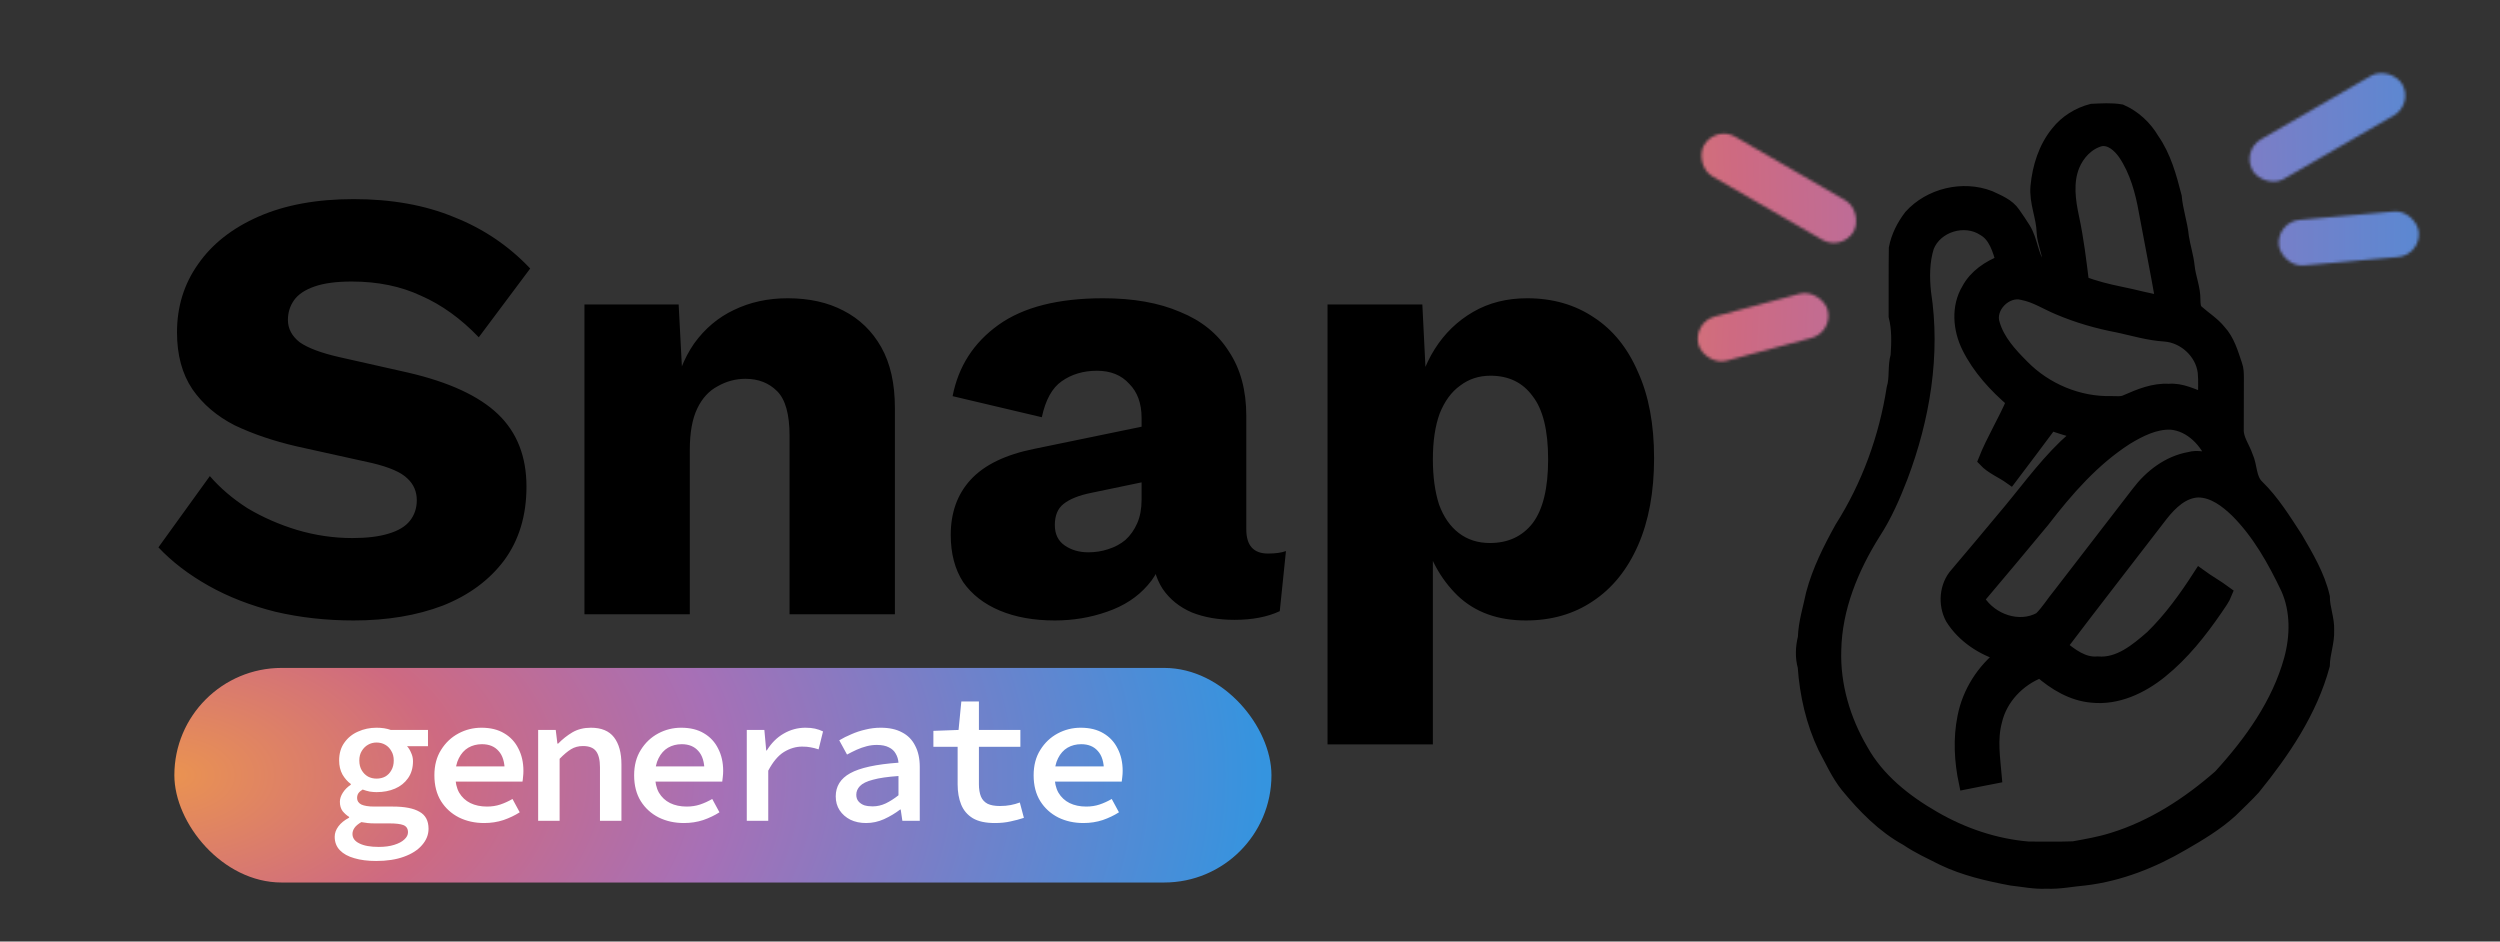
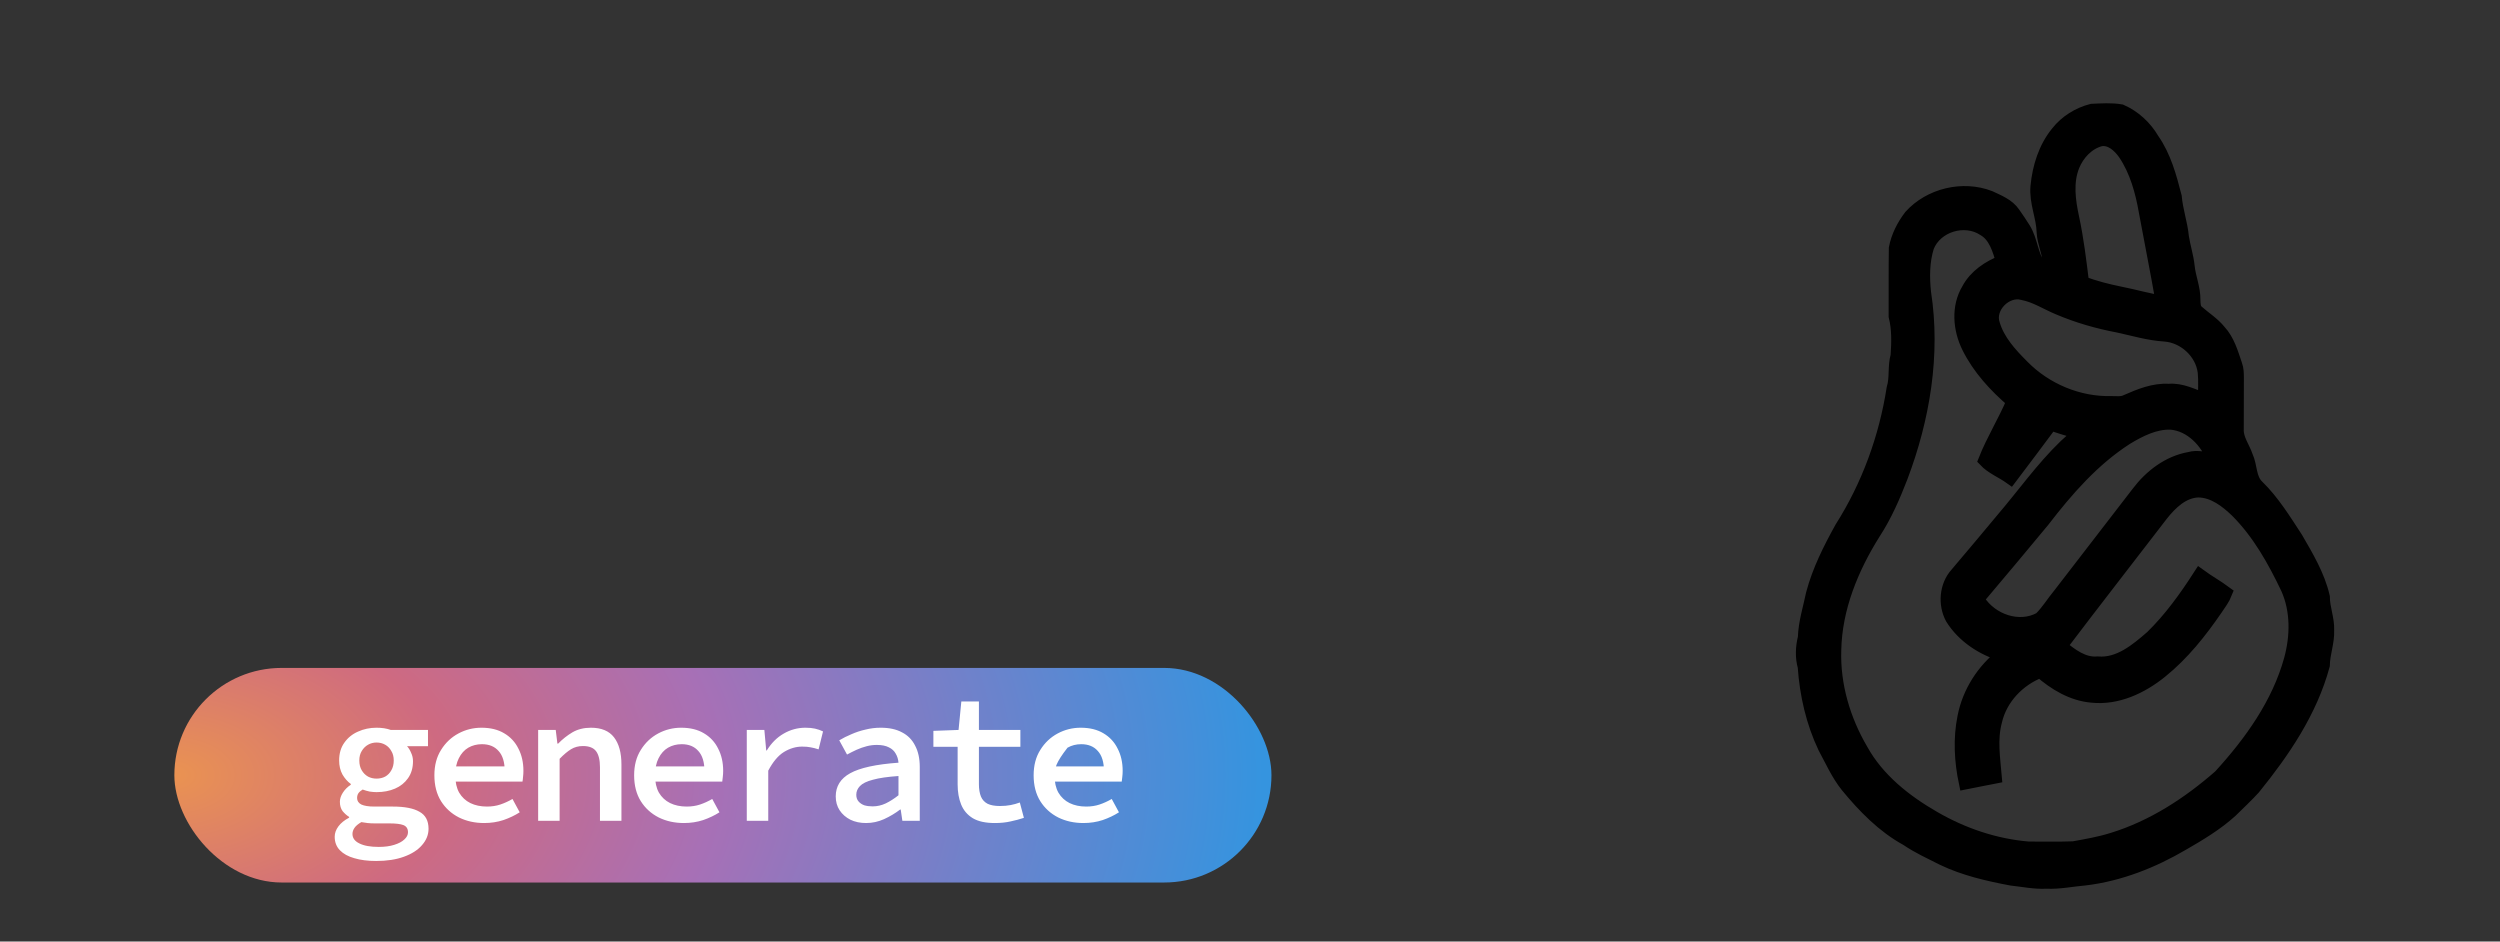
<svg xmlns="http://www.w3.org/2000/svg" width="932" height="351" viewBox="0 0 932 351" fill="none">
  <rect x="0" y="0" width="932" height="351" fill="#333333" stroke="none" />
-   <path d="M131.82 74.23C145.988 74.23 158.462 76.463 169.242 80.929C180.176 85.241 189.647 91.632 197.655 100.102L178.482 125.743C171.86 118.813 164.699 113.654 156.999 110.266C149.453 106.724 140.829 104.953 131.127 104.953C125.429 104.953 120.809 105.569 117.267 106.801C113.725 108.033 111.184 109.727 109.644 111.883C108.104 114.039 107.334 116.503 107.334 119.275C107.334 122.509 108.797 125.281 111.723 127.591C114.803 129.747 119.731 131.595 126.507 133.135L152.148 138.91C167.394 142.452 178.559 147.611 185.643 154.387C192.727 161.163 196.269 170.172 196.269 181.414C196.269 192.194 193.497 201.357 187.953 208.903C182.409 216.295 174.786 221.916 165.084 225.766C155.382 229.462 144.294 231.31 131.82 231.31C121.656 231.31 111.954 230.232 102.714 228.076C93.474 225.766 85.158 222.532 77.766 218.374C70.374 214.216 64.137 209.442 59.055 204.052L78.228 177.487C82.078 181.953 86.775 185.957 92.319 189.499C98.017 192.887 104.177 195.582 110.799 197.584C117.575 199.586 124.428 200.587 131.358 200.587C136.748 200.587 141.214 200.048 144.756 198.97C148.452 197.892 151.147 196.275 152.841 194.119C154.535 191.963 155.382 189.422 155.382 186.496C155.382 183.262 154.227 180.567 151.917 178.411C149.607 176.101 145.218 174.176 138.75 172.636L110.568 166.399C101.944 164.397 94.244 161.779 87.468 158.545C80.846 155.157 75.61 150.691 71.76 145.147C67.91 139.449 65.985 132.365 65.985 123.895C65.985 114.347 68.603 105.877 73.839 98.485C79.075 90.939 86.621 85.01 96.477 80.698C106.333 76.386 118.114 74.23 131.82 74.23ZM217.886 229V113.5H252.998L255.077 153.232L250.688 148.843C252.228 140.527 254.923 133.597 258.773 128.053C262.777 122.509 267.705 118.351 273.557 115.579C279.563 112.653 286.262 111.19 293.654 111.19C301.662 111.19 308.592 112.73 314.444 115.81C320.45 118.89 325.147 123.433 328.535 129.439C331.923 135.445 333.617 142.991 333.617 152.077V229H294.347V162.472C294.347 154.464 292.807 148.92 289.727 145.84C286.647 142.76 282.72 141.22 277.946 141.22C274.25 141.22 270.785 142.144 267.551 143.992C264.317 145.686 261.776 148.458 259.928 152.308C258.08 156.158 257.156 161.317 257.156 167.785V229H217.886ZM425.582 155.773C425.582 150.383 424.042 146.148 420.962 143.068C418.036 139.834 414.032 138.217 408.95 138.217C403.868 138.217 399.479 139.526 395.783 142.144C392.241 144.608 389.777 149.074 388.391 155.542L355.127 147.688C357.283 136.6 362.981 127.745 372.221 121.123C381.461 114.501 394.474 111.19 411.26 111.19C422.502 111.19 432.05 112.884 439.904 116.272C447.912 119.506 453.995 124.434 458.153 131.056C462.465 137.524 464.621 145.532 464.621 155.08V197.353C464.621 203.359 467.316 206.362 472.706 206.362C475.478 206.362 477.711 206.054 479.405 205.438L477.095 227.845C472.475 230.001 466.854 231.079 460.232 231.079C454.226 231.079 448.913 230.155 444.293 228.307C439.673 226.305 436.054 223.379 433.436 219.529C430.818 215.525 429.509 210.52 429.509 204.514V203.128L433.898 201.511C433.898 208.133 431.896 213.677 427.892 218.143C424.042 222.609 418.96 225.92 412.646 228.076C406.486 230.232 400.018 231.31 393.242 231.31C385.388 231.31 378.535 230.078 372.683 227.614C366.831 225.15 362.288 221.608 359.054 216.988C355.974 212.214 354.434 206.362 354.434 199.432C354.434 191.116 356.898 184.263 361.826 178.873C366.908 173.329 374.839 169.479 385.619 167.323L429.278 158.314L429.047 179.104L406.871 183.724C402.251 184.648 398.786 186.034 396.476 187.882C394.32 189.576 393.242 192.194 393.242 195.736C393.242 199.124 394.474 201.665 396.938 203.359C399.402 205.053 402.328 205.9 405.716 205.9C408.334 205.9 410.798 205.515 413.108 204.745C415.572 203.975 417.728 202.82 419.576 201.28C421.424 199.586 422.887 197.507 423.965 195.043C425.043 192.579 425.582 189.653 425.582 186.265V155.773ZM494.905 277.51V113.5H530.248L532.327 155.311L527.707 150.46C528.785 142.76 531.172 135.984 534.868 130.132C538.564 124.28 543.338 119.66 549.19 116.272C555.042 112.884 561.741 111.19 569.287 111.19C578.835 111.19 587.151 113.577 594.235 118.351C601.319 122.971 606.786 129.747 610.636 138.679C614.64 147.457 616.642 158.16 616.642 170.788C616.642 183.416 614.64 194.273 610.636 203.359C606.632 212.445 601.011 219.375 593.773 224.149C586.689 228.923 578.373 231.31 568.825 231.31C558.353 231.31 549.883 228.23 543.415 222.07C536.947 215.756 532.635 207.825 530.479 198.277L534.175 192.733V277.51H494.905ZM555.427 202.435C562.203 202.435 567.516 199.971 571.366 195.043C575.216 189.961 577.141 182.03 577.141 171.25C577.141 160.47 575.216 152.616 571.366 147.688C567.67 142.606 562.434 140.065 555.658 140.065C551.346 140.065 547.573 141.297 544.339 143.761C541.105 146.071 538.564 149.536 536.716 154.156C535.022 158.776 534.175 164.474 534.175 171.25C534.175 177.718 534.945 183.339 536.485 188.113C538.179 192.733 540.643 196.275 543.877 198.739C547.111 201.203 550.961 202.435 555.427 202.435Z" fill="black" />
  <mask id="path-2-outside-1_1570_31" maskUnits="userSpaceOnUse" x="669" y="38" width="202" height="294" fill="black">
    <rect fill="white" x="669" y="38" width="202" height="294" />
    <path d="M767.036 49.398C770.227 45.346 774.882 42.463 779.853 41.198C783.449 41.037 787.133 40.772 790.699 41.382C795.641 43.551 799.788 47.39 802.502 52.045C806.936 58.376 808.966 65.951 810.863 73.333C811.282 78.4 813.04 83.239 813.525 88.298C814.091 91.997 815.29 95.585 815.672 99.321C816.099 103.505 817.878 107.476 817.812 111.726C817.856 113.285 817.827 115.16 819.18 116.227C821.915 118.646 825.077 120.602 827.394 123.477C830.629 126.963 831.923 131.647 833.424 136.045C833.99 137.567 834.012 139.207 834.019 140.817C833.975 147.215 834.004 153.612 833.975 160.01C833.799 163.731 836.291 166.782 837.424 170.18C839.108 173.768 838.527 178.401 841.564 181.298C847.373 186.968 851.631 193.939 856.043 200.682C860.043 207.602 864.257 214.625 866.066 222.493C866.059 226.729 867.853 230.722 867.676 234.965C867.868 239.399 866.118 243.598 866.059 248.025C861.426 265.18 851.256 280.152 840.189 293.8C837.468 296.771 834.527 299.529 831.651 302.345C826.239 307.235 819.967 310.993 813.672 314.618C802.517 321.163 790.236 326.038 777.338 327.597C772.521 328.002 767.756 329.046 762.903 328.811C758.506 329.053 754.189 328.112 749.836 327.649C741.1 326.002 732.312 323.994 724.253 320.126C719.738 317.832 715.09 315.743 710.899 312.868C702.06 308.044 694.941 300.705 688.603 292.999C685.117 288.653 682.86 283.505 680.22 278.637C675.749 269.24 673.395 258.878 672.682 248.532C671.675 244.98 671.859 241.252 672.741 237.7C672.91 232.111 674.653 226.773 675.771 221.338C678.072 212.676 682.139 204.624 686.463 196.814C696.449 181.085 702.957 163.216 705.817 144.832C707.038 140.846 706.148 136.611 707.31 132.61C707.641 127.706 707.795 122.705 706.582 117.903C706.641 109.447 706.523 100.975 706.656 92.526C707.479 88.188 709.56 84.114 712.237 80.614C719.443 72.627 731.709 69.686 741.739 73.561C744.982 75.091 748.622 76.473 750.703 79.577C752.034 81.459 753.321 83.378 754.549 85.342C757.241 89.673 757.263 95.151 760.3 99.314C761.756 99.446 763.646 99.137 764.021 97.453C763.668 93.784 761.969 90.357 761.763 86.651C761.623 80.841 758.903 75.341 759.462 69.473C760.153 62.296 762.403 55.038 767.036 49.398ZM772.794 61.73C770.293 67.943 771.249 74.834 772.624 81.202C774.338 89.202 775.308 97.321 776.309 105.432C780.89 107.138 785.633 108.358 790.42 109.322C795.678 110.344 800.825 111.91 806.135 112.653C804.201 101.395 801.906 90.195 799.855 78.952C798.531 71.377 796.443 63.708 792.104 57.259C790.06 54.354 786.824 51.309 782.963 52.074C778.25 53.361 774.602 57.295 772.794 61.73ZM718.532 91.982C716.811 97.475 716.804 103.38 717.399 109.064C720.988 132.206 716.973 156.017 708.751 177.769C705.964 184.982 702.876 192.13 698.633 198.631C690.39 211.742 684.235 226.677 683.926 242.348C683.492 255.415 687.353 268.394 693.934 279.615C700.037 290.653 710.274 298.735 721.047 304.919C731.805 311.133 743.85 315.214 756.248 316.229C761.829 316.214 767.418 316.346 772.992 316.141C777.897 315.251 782.824 314.405 787.581 312.905C802.531 308.316 815.907 299.61 827.592 289.366C839.078 276.814 849.396 262.438 853.969 245.833C856.323 237.185 856.477 227.655 852.778 219.353C847.829 208.955 842.093 198.675 833.879 190.468C829.982 186.725 825.217 183.034 819.569 182.953C813.731 183.115 809.23 187.549 805.818 191.851C793.266 208.212 780.559 224.471 768.109 240.921C772.065 244.127 776.581 247.701 782 247.223C789.964 247.907 796.531 242.37 802.171 237.472C809.135 230.692 814.834 222.743 820.084 214.588C823.202 216.86 826.592 218.735 829.688 221.037C828.85 223.177 827.445 225.008 826.18 226.905C820.283 235.509 813.709 243.804 805.539 250.378C798.354 256.18 789.251 260.481 779.816 259.459C772.521 258.827 766.05 254.893 760.645 250.194C752.534 253.282 745.843 260.246 743.879 268.798C742.034 275.63 743.181 282.704 743.776 289.602C740.092 290.293 736.43 291.087 732.746 291.8C731.055 283.77 730.591 275.358 732.239 267.276C734.033 258.106 739.32 249.833 746.696 244.134C739.085 241.877 731.952 237.244 727.701 230.442C724.907 225.287 725.473 218.338 729.459 213.948C735.232 207.227 740.85 200.381 746.549 193.601C754.358 184.49 761.285 174.614 769.94 166.268C771.735 164.628 773.61 163.076 775.147 161.186C771.573 160.289 768.043 159.23 764.58 157.966C759.601 164.679 754.571 171.364 749.527 178.033C746.431 175.82 742.57 174.32 740.004 171.584C742.982 164.04 747.365 157.083 750.505 149.59C743.85 143.898 737.754 137.28 733.842 129.39C730.54 122.757 729.834 114.41 733.776 107.888C736.46 102.851 741.431 99.6 746.615 97.549C745.254 93.129 743.879 87.923 739.57 85.474C732.445 80.783 721.686 84.004 718.532 91.982ZM743.078 120.852C744.916 127.088 749.475 132.03 753.976 136.53C762.579 145.325 774.875 150.487 787.192 150.156C789.037 150.149 791.008 150.465 792.729 149.59C797.7 147.406 802.965 145.237 808.51 145.582C813.26 145.156 817.54 147.516 821.893 149.016C821.893 145.56 822.136 142.089 821.798 138.648C820.864 131.346 814.312 125.353 807.002 124.83C801.083 124.47 795.391 122.742 789.633 121.499C782.059 120.065 774.61 117.94 767.514 114.918C763.006 113.072 758.851 110.278 754.005 109.359C747.769 107.689 740.945 114.609 743.078 120.852ZM792.744 163.334C780.375 171.268 770.565 182.497 761.682 194.049C753.998 203.308 746.306 212.544 738.526 221.714C737.908 222.316 737.599 223.052 737.585 223.912C742.291 231.31 752.674 235.038 760.623 230.648C763.418 227.92 765.425 224.501 767.925 221.515C777.639 208.926 787.317 196.314 797.046 183.732C801.737 177.511 808.399 172.371 816.216 170.989C819.261 170.084 822.342 171.106 825.379 171.489C822.761 164.643 816.907 158.319 809.252 157.671C803.281 157.488 797.729 160.326 792.744 163.334Z" />
  </mask>
  <path d="M767.036 49.398C770.227 45.346 774.882 42.463 779.853 41.198C783.449 41.037 787.133 40.772 790.699 41.382C795.641 43.551 799.788 47.39 802.502 52.045C806.936 58.376 808.966 65.951 810.863 73.333C811.282 78.4 813.04 83.239 813.525 88.298C814.091 91.997 815.29 95.585 815.672 99.321C816.099 103.505 817.878 107.476 817.812 111.726C817.856 113.285 817.827 115.16 819.18 116.227C821.915 118.646 825.077 120.602 827.394 123.477C830.629 126.963 831.923 131.647 833.424 136.045C833.99 137.567 834.012 139.207 834.019 140.817C833.975 147.215 834.004 153.612 833.975 160.01C833.799 163.731 836.291 166.782 837.424 170.18C839.108 173.768 838.527 178.401 841.564 181.298C847.373 186.968 851.631 193.939 856.043 200.682C860.043 207.602 864.257 214.625 866.066 222.493C866.059 226.729 867.853 230.722 867.676 234.965C867.868 239.399 866.118 243.598 866.059 248.025C861.426 265.18 851.256 280.152 840.189 293.8C837.468 296.771 834.527 299.529 831.651 302.345C826.239 307.235 819.967 310.993 813.672 314.618C802.517 321.163 790.236 326.038 777.338 327.597C772.521 328.002 767.756 329.046 762.903 328.811C758.506 329.053 754.189 328.112 749.836 327.649C741.1 326.002 732.312 323.994 724.253 320.126C719.738 317.832 715.09 315.743 710.899 312.868C702.06 308.044 694.941 300.705 688.603 292.999C685.117 288.653 682.86 283.505 680.22 278.637C675.749 269.24 673.395 258.878 672.682 248.532C671.675 244.98 671.859 241.252 672.741 237.7C672.91 232.111 674.653 226.773 675.771 221.338C678.072 212.676 682.139 204.624 686.463 196.814C696.449 181.085 702.957 163.216 705.817 144.832C707.038 140.846 706.148 136.611 707.31 132.61C707.641 127.706 707.795 122.705 706.582 117.903C706.641 109.447 706.523 100.975 706.656 92.526C707.479 88.188 709.56 84.114 712.237 80.614C719.443 72.627 731.709 69.686 741.739 73.561C744.982 75.091 748.622 76.473 750.703 79.577C752.034 81.459 753.321 83.378 754.549 85.342C757.241 89.673 757.263 95.151 760.3 99.314C761.756 99.446 763.646 99.137 764.021 97.453C763.668 93.784 761.969 90.357 761.763 86.651C761.623 80.841 758.903 75.341 759.462 69.473C760.153 62.296 762.403 55.038 767.036 49.398ZM772.794 61.73C770.293 67.943 771.249 74.834 772.624 81.202C774.338 89.202 775.308 97.321 776.309 105.432C780.89 107.138 785.633 108.358 790.42 109.322C795.678 110.344 800.825 111.91 806.135 112.653C804.201 101.395 801.906 90.195 799.855 78.952C798.531 71.377 796.443 63.708 792.104 57.259C790.06 54.354 786.824 51.309 782.963 52.074C778.25 53.361 774.602 57.295 772.794 61.73ZM718.532 91.982C716.811 97.475 716.804 103.38 717.399 109.064C720.988 132.206 716.973 156.017 708.751 177.769C705.964 184.982 702.876 192.13 698.633 198.631C690.39 211.742 684.235 226.677 683.926 242.348C683.492 255.415 687.353 268.394 693.934 279.615C700.037 290.653 710.274 298.735 721.047 304.919C731.805 311.133 743.85 315.214 756.248 316.229C761.829 316.214 767.418 316.346 772.992 316.141C777.897 315.251 782.824 314.405 787.581 312.905C802.531 308.316 815.907 299.61 827.592 289.366C839.078 276.814 849.396 262.438 853.969 245.833C856.323 237.185 856.477 227.655 852.778 219.353C847.829 208.955 842.093 198.675 833.879 190.468C829.982 186.725 825.217 183.034 819.569 182.953C813.731 183.115 809.23 187.549 805.818 191.851C793.266 208.212 780.559 224.471 768.109 240.921C772.065 244.127 776.581 247.701 782 247.223C789.964 247.907 796.531 242.37 802.171 237.472C809.135 230.692 814.834 222.743 820.084 214.588C823.202 216.86 826.592 218.735 829.688 221.037C828.85 223.177 827.445 225.008 826.18 226.905C820.283 235.509 813.709 243.804 805.539 250.378C798.354 256.18 789.251 260.481 779.816 259.459C772.521 258.827 766.05 254.893 760.645 250.194C752.534 253.282 745.843 260.246 743.879 268.798C742.034 275.63 743.181 282.704 743.776 289.602C740.092 290.293 736.43 291.087 732.746 291.8C731.055 283.77 730.591 275.358 732.239 267.276C734.033 258.106 739.32 249.833 746.696 244.134C739.085 241.877 731.952 237.244 727.701 230.442C724.907 225.287 725.473 218.338 729.459 213.948C735.232 207.227 740.85 200.381 746.549 193.601C754.358 184.49 761.285 174.614 769.94 166.268C771.735 164.628 773.61 163.076 775.147 161.186C771.573 160.289 768.043 159.23 764.58 157.966C759.601 164.679 754.571 171.364 749.527 178.033C746.431 175.82 742.57 174.32 740.004 171.584C742.982 164.04 747.365 157.083 750.505 149.59C743.85 143.898 737.754 137.28 733.842 129.39C730.54 122.757 729.834 114.41 733.776 107.888C736.46 102.851 741.431 99.6 746.615 97.549C745.254 93.129 743.879 87.923 739.57 85.474C732.445 80.783 721.686 84.004 718.532 91.982ZM743.078 120.852C744.916 127.088 749.475 132.03 753.976 136.53C762.579 145.325 774.875 150.487 787.192 150.156C789.037 150.149 791.008 150.465 792.729 149.59C797.7 147.406 802.965 145.237 808.51 145.582C813.26 145.156 817.54 147.516 821.893 149.016C821.893 145.56 822.136 142.089 821.798 138.648C820.864 131.346 814.312 125.353 807.002 124.83C801.083 124.47 795.391 122.742 789.633 121.499C782.059 120.065 774.61 117.94 767.514 114.918C763.006 113.072 758.851 110.278 754.005 109.359C747.769 107.689 740.945 114.609 743.078 120.852ZM792.744 163.334C780.375 171.268 770.565 182.497 761.682 194.049C753.998 203.308 746.306 212.544 738.526 221.714C737.908 222.316 737.599 223.052 737.585 223.912C742.291 231.31 752.674 235.038 760.623 230.648C763.418 227.92 765.425 224.501 767.925 221.515C777.639 208.926 787.317 196.314 797.046 183.732C801.737 177.511 808.399 172.371 816.216 170.989C819.261 170.084 822.342 171.106 825.379 171.489C822.761 164.643 816.907 158.319 809.252 157.671C803.281 157.488 797.729 160.326 792.744 163.334Z" fill="black" />
  <path d="M767.036 49.398C770.227 45.346 774.882 42.463 779.853 41.198C783.449 41.037 787.133 40.772 790.699 41.382C795.641 43.551 799.788 47.39 802.502 52.045C806.936 58.376 808.966 65.951 810.863 73.333C811.282 78.4 813.04 83.239 813.525 88.298C814.091 91.997 815.29 95.585 815.672 99.321C816.099 103.505 817.878 107.476 817.812 111.726C817.856 113.285 817.827 115.16 819.18 116.227C821.915 118.646 825.077 120.602 827.394 123.477C830.629 126.963 831.923 131.647 833.424 136.045C833.99 137.567 834.012 139.207 834.019 140.817C833.975 147.215 834.004 153.612 833.975 160.01C833.799 163.731 836.291 166.782 837.424 170.18C839.108 173.768 838.527 178.401 841.564 181.298C847.373 186.968 851.631 193.939 856.043 200.682C860.043 207.602 864.257 214.625 866.066 222.493C866.059 226.729 867.853 230.722 867.676 234.965C867.868 239.399 866.118 243.598 866.059 248.025C861.426 265.18 851.256 280.152 840.189 293.8C837.468 296.771 834.527 299.529 831.651 302.345C826.239 307.235 819.967 310.993 813.672 314.618C802.517 321.163 790.236 326.038 777.338 327.597C772.521 328.002 767.756 329.046 762.903 328.811C758.506 329.053 754.189 328.112 749.836 327.649C741.1 326.002 732.312 323.994 724.253 320.126C719.738 317.832 715.09 315.743 710.899 312.868C702.06 308.044 694.941 300.705 688.603 292.999C685.117 288.653 682.86 283.505 680.22 278.637C675.749 269.24 673.395 258.878 672.682 248.532C671.675 244.98 671.859 241.252 672.741 237.7C672.91 232.111 674.653 226.773 675.771 221.338C678.072 212.676 682.139 204.624 686.463 196.814C696.449 181.085 702.957 163.216 705.817 144.832C707.038 140.846 706.148 136.611 707.31 132.61C707.641 127.706 707.795 122.705 706.582 117.903C706.641 109.447 706.523 100.975 706.656 92.526C707.479 88.188 709.56 84.114 712.237 80.614C719.443 72.627 731.709 69.686 741.739 73.561C744.982 75.091 748.622 76.473 750.703 79.577C752.034 81.459 753.321 83.378 754.549 85.342C757.241 89.673 757.263 95.151 760.3 99.314C761.756 99.446 763.646 99.137 764.021 97.453C763.668 93.784 761.969 90.357 761.763 86.651C761.623 80.841 758.903 75.341 759.462 69.473C760.153 62.296 762.403 55.038 767.036 49.398ZM772.794 61.73C770.293 67.943 771.249 74.834 772.624 81.202C774.338 89.202 775.308 97.321 776.309 105.432C780.89 107.138 785.633 108.358 790.42 109.322C795.678 110.344 800.825 111.91 806.135 112.653C804.201 101.395 801.906 90.195 799.855 78.952C798.531 71.377 796.443 63.708 792.104 57.259C790.06 54.354 786.824 51.309 782.963 52.074C778.25 53.361 774.602 57.295 772.794 61.73ZM718.532 91.982C716.811 97.475 716.804 103.38 717.399 109.064C720.988 132.206 716.973 156.017 708.751 177.769C705.964 184.982 702.876 192.13 698.633 198.631C690.39 211.742 684.235 226.677 683.926 242.348C683.492 255.415 687.353 268.394 693.934 279.615C700.037 290.653 710.274 298.735 721.047 304.919C731.805 311.133 743.85 315.214 756.248 316.229C761.829 316.214 767.418 316.346 772.992 316.141C777.897 315.251 782.824 314.405 787.581 312.905C802.531 308.316 815.907 299.61 827.592 289.366C839.078 276.814 849.396 262.438 853.969 245.833C856.323 237.185 856.477 227.655 852.778 219.353C847.829 208.955 842.093 198.675 833.879 190.468C829.982 186.725 825.217 183.034 819.569 182.953C813.731 183.115 809.23 187.549 805.818 191.851C793.266 208.212 780.559 224.471 768.109 240.921C772.065 244.127 776.581 247.701 782 247.223C789.964 247.907 796.531 242.37 802.171 237.472C809.135 230.692 814.834 222.743 820.084 214.588C823.202 216.86 826.592 218.735 829.688 221.037C828.85 223.177 827.445 225.008 826.18 226.905C820.283 235.509 813.709 243.804 805.539 250.378C798.354 256.18 789.251 260.481 779.816 259.459C772.521 258.827 766.05 254.893 760.645 250.194C752.534 253.282 745.843 260.246 743.879 268.798C742.034 275.63 743.181 282.704 743.776 289.602C740.092 290.293 736.43 291.087 732.746 291.8C731.055 283.77 730.591 275.358 732.239 267.276C734.033 258.106 739.32 249.833 746.696 244.134C739.085 241.877 731.952 237.244 727.701 230.442C724.907 225.287 725.473 218.338 729.459 213.948C735.232 207.227 740.85 200.381 746.549 193.601C754.358 184.49 761.285 174.614 769.94 166.268C771.735 164.628 773.61 163.076 775.147 161.186C771.573 160.289 768.043 159.23 764.58 157.966C759.601 164.679 754.571 171.364 749.527 178.033C746.431 175.82 742.57 174.32 740.004 171.584C742.982 164.04 747.365 157.083 750.505 149.59C743.85 143.898 737.754 137.28 733.842 129.39C730.54 122.757 729.834 114.41 733.776 107.888C736.46 102.851 741.431 99.6 746.615 97.549C745.254 93.129 743.879 87.923 739.57 85.474C732.445 80.783 721.686 84.004 718.532 91.982ZM743.078 120.852C744.916 127.088 749.475 132.03 753.976 136.53C762.579 145.325 774.875 150.487 787.192 150.156C789.037 150.149 791.008 150.465 792.729 149.59C797.7 147.406 802.965 145.237 808.51 145.582C813.26 145.156 817.54 147.516 821.893 149.016C821.893 145.56 822.136 142.089 821.798 138.648C820.864 131.346 814.312 125.353 807.002 124.83C801.083 124.47 795.391 122.742 789.633 121.499C782.059 120.065 774.61 117.94 767.514 114.918C763.006 113.072 758.851 110.278 754.005 109.359C747.769 107.689 740.945 114.609 743.078 120.852ZM792.744 163.334C780.375 171.268 770.565 182.497 761.682 194.049C753.998 203.308 746.306 212.544 738.526 221.714C737.908 222.316 737.599 223.052 737.585 223.912C742.291 231.31 752.674 235.038 760.623 230.648C763.418 227.92 765.425 224.501 767.925 221.515C777.639 208.926 787.317 196.314 797.046 183.732C801.737 177.511 808.399 172.371 816.216 170.989C819.261 170.084 822.342 171.106 825.379 171.489C822.761 164.643 816.907 158.319 809.252 157.671C803.281 157.488 797.729 160.326 792.744 163.334Z" stroke="black" stroke-width="5" mask="url(#path-2-outside-1_1570_31)" />
  <mask id="mask0_1570_31" style="mask-type:alpha" maskUnits="userSpaceOnUse" x="632" y="27" width="270" height="108">
    <rect x="835.525" y="56.194" width="64.388" height="17.044" rx="8.522" transform="rotate(-30 835.525 56.194)" fill="#6A57E4" />
-     <rect x="848.781" y="82.73" width="52.391" height="17.044" rx="8.522" transform="rotate(-5.083 848.781 82.73)" fill="#6A57E4" />
    <rect x="639.521" y="46.725" width="64.388" height="17.044" rx="8.522" transform="rotate(30 639.521 46.725)" fill="#6A57E4" />
    <rect x="631" y="120.22" width="49.822" height="17.044" rx="8.522" transform="rotate(-15 631 120.22)" fill="#6A57E4" />
  </mask>
  <g mask="url(#mask0_1570_31)">
-     <rect x="537" y="-81" width="443" height="340" rx="55" fill="url(#paint0_radial_1570_31)" />
-   </g>
+     </g>
  <rect x="65" y="249" width="409" height="80" rx="40" fill="url(#paint1_radial_1570_31)" />
-   <path d="M140.232 320.973C137.104 320.973 134.39 320.628 132.09 319.938C129.79 319.294 127.996 318.305 126.708 316.971C125.42 315.637 124.776 313.958 124.776 311.934C124.776 310.6 125.236 309.312 126.156 308.07C127.076 306.828 128.41 305.747 130.158 304.827V304.551C129.284 303.999 128.479 303.286 127.743 302.412C127.053 301.492 126.708 300.319 126.708 298.893C126.708 297.789 127.076 296.662 127.812 295.512C128.548 294.362 129.537 293.373 130.779 292.545V292.269C129.583 291.395 128.548 290.222 127.674 288.75C126.846 287.232 126.432 285.484 126.432 283.506C126.432 280.884 127.076 278.676 128.364 276.882C129.652 275.042 131.354 273.662 133.47 272.742C135.586 271.776 137.886 271.293 140.37 271.293C142.394 271.293 144.165 271.569 145.683 272.121H159.552V278.193H151.755C152.353 278.837 152.859 279.665 153.273 280.677C153.733 281.643 153.963 282.678 153.963 283.782C153.963 286.266 153.342 288.382 152.1 290.13C150.904 291.832 149.294 293.12 147.27 293.994C145.246 294.868 142.946 295.305 140.37 295.305C139.588 295.305 138.737 295.236 137.817 295.098C136.943 294.914 136.069 294.661 135.195 294.339C134.505 294.753 133.976 295.213 133.608 295.719C133.286 296.225 133.125 296.823 133.125 297.513C133.125 298.571 133.654 299.376 134.712 299.928C135.816 300.434 137.426 300.687 139.542 300.687H146.442C150.858 300.687 154.17 301.331 156.378 302.619C158.632 303.861 159.759 305.977 159.759 308.967C159.759 311.175 158.954 313.199 157.344 315.039C155.78 316.879 153.526 318.328 150.582 319.386C147.684 320.444 144.234 320.973 140.232 320.973ZM140.37 290.268C141.566 290.268 142.647 290.015 143.613 289.509C144.579 288.957 145.338 288.175 145.89 287.163C146.488 286.151 146.787 284.932 146.787 283.506C146.787 282.126 146.488 280.953 145.89 279.987C145.338 278.975 144.579 278.193 143.613 277.641C142.647 277.089 141.566 276.813 140.37 276.813C139.22 276.813 138.162 277.089 137.196 277.641C136.23 278.193 135.448 278.975 134.85 279.987C134.252 280.953 133.953 282.126 133.953 283.506C133.953 284.932 134.252 286.151 134.85 287.163C135.448 288.175 136.23 288.957 137.196 289.509C138.162 290.015 139.22 290.268 140.37 290.268ZM141.198 315.729C143.406 315.729 145.315 315.476 146.925 314.97C148.581 314.464 149.846 313.797 150.72 312.969C151.64 312.141 152.1 311.244 152.1 310.278C152.1 308.944 151.525 308.047 150.375 307.587C149.271 307.173 147.569 306.966 145.269 306.966H139.887C138.783 306.966 137.817 306.92 136.989 306.828C136.161 306.736 135.402 306.621 134.712 306.483C133.516 307.173 132.665 307.886 132.159 308.622C131.653 309.358 131.4 310.117 131.4 310.899C131.4 312.417 132.251 313.59 133.953 314.418C135.655 315.292 138.07 315.729 141.198 315.729ZM180.501 306.828C177.051 306.828 173.923 306.138 171.117 304.758C168.311 303.332 166.08 301.308 164.424 298.686C162.768 296.018 161.94 292.798 161.94 289.026C161.94 285.346 162.768 282.195 164.424 279.573C166.08 276.905 168.242 274.858 170.91 273.432C173.578 272.006 176.43 271.293 179.466 271.293C182.824 271.293 185.653 271.983 187.953 273.363C190.299 274.743 192.07 276.652 193.266 279.09C194.508 281.482 195.129 284.242 195.129 287.37C195.129 288.152 195.083 288.911 194.991 289.647C194.945 290.337 194.876 290.912 194.784 291.372H167.667V285.714H189.678L188.16 287.508C188.16 284.15 187.401 281.643 185.883 279.987C184.411 278.285 182.341 277.434 179.673 277.434C177.787 277.434 176.085 277.871 174.567 278.745C173.095 279.619 171.922 280.93 171.048 282.678C170.174 284.38 169.737 286.496 169.737 289.026C169.737 291.648 170.22 293.81 171.186 295.512C172.198 297.214 173.578 298.502 175.326 299.376C177.12 300.25 179.19 300.687 181.536 300.687C183.33 300.687 184.986 300.434 186.504 299.928C188.022 299.422 189.54 298.732 191.058 297.858L193.749 302.826C191.955 303.976 189.931 304.942 187.677 305.724C185.423 306.46 183.031 306.828 180.501 306.828ZM200.622 306V272.121H207.177L207.798 277.227H208.074C209.684 275.571 211.455 274.168 213.387 273.018C215.365 271.868 217.665 271.293 220.287 271.293C224.197 271.293 227.072 272.489 228.912 274.881C230.752 277.273 231.672 280.654 231.672 285.024V306H223.668V286.059C223.668 283.345 223.185 281.344 222.219 280.056C221.253 278.768 219.62 278.124 217.32 278.124C215.664 278.124 214.192 278.515 212.904 279.297C211.616 280.079 210.19 281.275 208.626 282.885V306H200.622ZM254.967 306.828C251.517 306.828 248.389 306.138 245.583 304.758C242.777 303.332 240.546 301.308 238.89 298.686C237.234 296.018 236.406 292.798 236.406 289.026C236.406 285.346 237.234 282.195 238.89 279.573C240.546 276.905 242.708 274.858 245.376 273.432C248.044 272.006 250.896 271.293 253.932 271.293C257.29 271.293 260.119 271.983 262.419 273.363C264.765 274.743 266.536 276.652 267.732 279.09C268.974 281.482 269.595 284.242 269.595 287.37C269.595 288.152 269.549 288.911 269.457 289.647C269.411 290.337 269.342 290.912 269.25 291.372H242.133V285.714H264.144L262.626 287.508C262.626 284.15 261.867 281.643 260.349 279.987C258.877 278.285 256.807 277.434 254.139 277.434C252.253 277.434 250.551 277.871 249.033 278.745C247.561 279.619 246.388 280.93 245.514 282.678C244.64 284.38 244.203 286.496 244.203 289.026C244.203 291.648 244.686 293.81 245.652 295.512C246.664 297.214 248.044 298.502 249.792 299.376C251.586 300.25 253.656 300.687 256.002 300.687C257.796 300.687 259.452 300.434 260.97 299.928C262.488 299.422 264.006 298.732 265.524 297.858L268.215 302.826C266.421 303.976 264.397 304.942 262.143 305.724C259.889 306.46 257.497 306.828 254.967 306.828ZM278.4 306V272.121H284.955L285.645 279.78H285.852C287.554 277.02 289.647 274.927 292.131 273.501C294.661 272.029 297.375 271.293 300.273 271.293C301.653 271.293 302.849 271.408 303.861 271.638C304.873 271.868 305.862 272.213 306.828 272.673L305.172 279.366C304.068 278.998 303.079 278.745 302.205 278.607C301.377 278.423 300.319 278.331 299.031 278.331C296.731 278.331 294.477 278.998 292.269 280.332C290.107 281.666 288.152 283.989 286.404 287.301V306H278.4ZM322.878 306.828C320.67 306.828 318.715 306.414 317.013 305.586C315.311 304.712 313.977 303.539 313.011 302.067C312.045 300.595 311.562 298.87 311.562 296.892C311.562 293.12 313.356 290.245 316.944 288.267C320.578 286.243 326.581 284.932 334.953 284.334C334.861 283.092 334.516 281.965 333.918 280.953C333.366 279.941 332.515 279.159 331.365 278.607C330.215 278.009 328.72 277.71 326.88 277.71C325.592 277.71 324.327 277.871 323.085 278.193C321.843 278.515 320.601 278.952 319.359 279.504C318.163 280.056 316.967 280.654 315.771 281.298L312.873 275.985C314.253 275.157 315.771 274.398 317.427 273.708C319.083 272.972 320.831 272.397 322.671 271.983C324.511 271.523 326.397 271.293 328.329 271.293C331.503 271.293 334.148 271.868 336.264 273.018C338.426 274.122 340.059 275.778 341.163 277.986C342.313 280.148 342.888 282.793 342.888 285.921V306H336.402L335.781 301.791H335.574C333.78 303.171 331.779 304.367 329.571 305.379C327.409 306.345 325.178 306.828 322.878 306.828ZM325.293 300.618C326.995 300.618 328.628 300.25 330.192 299.514C331.802 298.732 333.389 297.72 334.953 296.478V289.302C330.905 289.578 327.731 290.038 325.431 290.682C323.131 291.28 321.521 292.062 320.601 293.028C319.681 293.994 319.221 295.075 319.221 296.271C319.221 297.283 319.497 298.111 320.049 298.755C320.601 299.399 321.314 299.882 322.188 300.204C323.108 300.48 324.143 300.618 325.293 300.618ZM370.875 306.828C367.425 306.828 364.688 306.23 362.664 305.034C360.64 303.792 359.191 302.09 358.317 299.928C357.443 297.766 357.006 295.259 357.006 292.407V278.4H347.967V272.466L357.351 272.121L358.386 261.495H364.941V272.121H380.397V278.4H364.941V292.338C364.941 294.178 365.194 295.719 365.7 296.961C366.206 298.157 367.034 299.054 368.184 299.652C369.334 300.204 370.852 300.48 372.738 300.48C374.21 300.48 375.544 300.365 376.74 300.135C377.936 299.905 379.086 299.583 380.19 299.169L381.708 304.896C380.19 305.402 378.557 305.839 376.809 306.207C375.061 306.621 373.083 306.828 370.875 306.828ZM403.899 306.828C400.449 306.828 397.321 306.138 394.515 304.758C391.709 303.332 389.478 301.308 387.822 298.686C386.166 296.018 385.338 292.798 385.338 289.026C385.338 285.346 386.166 282.195 387.822 279.573C389.478 276.905 391.64 274.858 394.308 273.432C396.976 272.006 399.828 271.293 402.864 271.293C406.222 271.293 409.051 271.983 411.351 273.363C413.697 274.743 415.468 276.652 416.664 279.09C417.906 281.482 418.527 284.242 418.527 287.37C418.527 288.152 418.481 288.911 418.389 289.647C418.343 290.337 418.274 290.912 418.182 291.372H391.065V285.714H413.076L411.558 287.508C411.558 284.15 410.799 281.643 409.281 279.987C407.809 278.285 405.739 277.434 403.071 277.434C401.185 277.434 399.483 277.871 397.965 278.745C396.493 279.619 395.32 280.93 394.446 282.678C393.572 284.38 393.135 286.496 393.135 289.026C393.135 291.648 393.618 293.81 394.584 295.512C395.596 297.214 396.976 298.502 398.724 299.376C400.518 300.25 402.588 300.687 404.934 300.687C406.728 300.687 408.384 300.434 409.902 299.928C411.42 299.422 412.938 298.732 414.456 297.858L417.147 302.826C415.353 303.976 413.329 304.942 411.075 305.724C408.821 306.46 406.429 306.828 403.899 306.828Z" fill="white" />
+   <path d="M140.232 320.973C137.104 320.973 134.39 320.628 132.09 319.938C129.79 319.294 127.996 318.305 126.708 316.971C125.42 315.637 124.776 313.958 124.776 311.934C124.776 310.6 125.236 309.312 126.156 308.07C127.076 306.828 128.41 305.747 130.158 304.827V304.551C129.284 303.999 128.479 303.286 127.743 302.412C127.053 301.492 126.708 300.319 126.708 298.893C126.708 297.789 127.076 296.662 127.812 295.512C128.548 294.362 129.537 293.373 130.779 292.545V292.269C129.583 291.395 128.548 290.222 127.674 288.75C126.846 287.232 126.432 285.484 126.432 283.506C126.432 280.884 127.076 278.676 128.364 276.882C129.652 275.042 131.354 273.662 133.47 272.742C135.586 271.776 137.886 271.293 140.37 271.293C142.394 271.293 144.165 271.569 145.683 272.121H159.552V278.193H151.755C152.353 278.837 152.859 279.665 153.273 280.677C153.733 281.643 153.963 282.678 153.963 283.782C153.963 286.266 153.342 288.382 152.1 290.13C150.904 291.832 149.294 293.12 147.27 293.994C145.246 294.868 142.946 295.305 140.37 295.305C139.588 295.305 138.737 295.236 137.817 295.098C136.943 294.914 136.069 294.661 135.195 294.339C134.505 294.753 133.976 295.213 133.608 295.719C133.286 296.225 133.125 296.823 133.125 297.513C133.125 298.571 133.654 299.376 134.712 299.928C135.816 300.434 137.426 300.687 139.542 300.687H146.442C150.858 300.687 154.17 301.331 156.378 302.619C158.632 303.861 159.759 305.977 159.759 308.967C159.759 311.175 158.954 313.199 157.344 315.039C155.78 316.879 153.526 318.328 150.582 319.386C147.684 320.444 144.234 320.973 140.232 320.973ZM140.37 290.268C141.566 290.268 142.647 290.015 143.613 289.509C144.579 288.957 145.338 288.175 145.89 287.163C146.488 286.151 146.787 284.932 146.787 283.506C146.787 282.126 146.488 280.953 145.89 279.987C145.338 278.975 144.579 278.193 143.613 277.641C142.647 277.089 141.566 276.813 140.37 276.813C139.22 276.813 138.162 277.089 137.196 277.641C136.23 278.193 135.448 278.975 134.85 279.987C134.252 280.953 133.953 282.126 133.953 283.506C133.953 284.932 134.252 286.151 134.85 287.163C135.448 288.175 136.23 288.957 137.196 289.509C138.162 290.015 139.22 290.268 140.37 290.268ZM141.198 315.729C143.406 315.729 145.315 315.476 146.925 314.97C148.581 314.464 149.846 313.797 150.72 312.969C151.64 312.141 152.1 311.244 152.1 310.278C152.1 308.944 151.525 308.047 150.375 307.587C149.271 307.173 147.569 306.966 145.269 306.966H139.887C138.783 306.966 137.817 306.92 136.989 306.828C136.161 306.736 135.402 306.621 134.712 306.483C133.516 307.173 132.665 307.886 132.159 308.622C131.653 309.358 131.4 310.117 131.4 310.899C131.4 312.417 132.251 313.59 133.953 314.418C135.655 315.292 138.07 315.729 141.198 315.729ZM180.501 306.828C177.051 306.828 173.923 306.138 171.117 304.758C168.311 303.332 166.08 301.308 164.424 298.686C162.768 296.018 161.94 292.798 161.94 289.026C161.94 285.346 162.768 282.195 164.424 279.573C166.08 276.905 168.242 274.858 170.91 273.432C173.578 272.006 176.43 271.293 179.466 271.293C182.824 271.293 185.653 271.983 187.953 273.363C190.299 274.743 192.07 276.652 193.266 279.09C194.508 281.482 195.129 284.242 195.129 287.37C195.129 288.152 195.083 288.911 194.991 289.647C194.945 290.337 194.876 290.912 194.784 291.372H167.667V285.714H189.678L188.16 287.508C188.16 284.15 187.401 281.643 185.883 279.987C184.411 278.285 182.341 277.434 179.673 277.434C177.787 277.434 176.085 277.871 174.567 278.745C173.095 279.619 171.922 280.93 171.048 282.678C170.174 284.38 169.737 286.496 169.737 289.026C169.737 291.648 170.22 293.81 171.186 295.512C172.198 297.214 173.578 298.502 175.326 299.376C177.12 300.25 179.19 300.687 181.536 300.687C183.33 300.687 184.986 300.434 186.504 299.928C188.022 299.422 189.54 298.732 191.058 297.858L193.749 302.826C191.955 303.976 189.931 304.942 187.677 305.724C185.423 306.46 183.031 306.828 180.501 306.828ZM200.622 306V272.121H207.177L207.798 277.227H208.074C209.684 275.571 211.455 274.168 213.387 273.018C215.365 271.868 217.665 271.293 220.287 271.293C224.197 271.293 227.072 272.489 228.912 274.881C230.752 277.273 231.672 280.654 231.672 285.024V306H223.668V286.059C223.668 283.345 223.185 281.344 222.219 280.056C221.253 278.768 219.62 278.124 217.32 278.124C215.664 278.124 214.192 278.515 212.904 279.297C211.616 280.079 210.19 281.275 208.626 282.885V306H200.622ZM254.967 306.828C251.517 306.828 248.389 306.138 245.583 304.758C242.777 303.332 240.546 301.308 238.89 298.686C237.234 296.018 236.406 292.798 236.406 289.026C236.406 285.346 237.234 282.195 238.89 279.573C240.546 276.905 242.708 274.858 245.376 273.432C248.044 272.006 250.896 271.293 253.932 271.293C257.29 271.293 260.119 271.983 262.419 273.363C264.765 274.743 266.536 276.652 267.732 279.09C268.974 281.482 269.595 284.242 269.595 287.37C269.595 288.152 269.549 288.911 269.457 289.647C269.411 290.337 269.342 290.912 269.25 291.372H242.133V285.714H264.144L262.626 287.508C262.626 284.15 261.867 281.643 260.349 279.987C258.877 278.285 256.807 277.434 254.139 277.434C252.253 277.434 250.551 277.871 249.033 278.745C247.561 279.619 246.388 280.93 245.514 282.678C244.64 284.38 244.203 286.496 244.203 289.026C244.203 291.648 244.686 293.81 245.652 295.512C246.664 297.214 248.044 298.502 249.792 299.376C251.586 300.25 253.656 300.687 256.002 300.687C257.796 300.687 259.452 300.434 260.97 299.928C262.488 299.422 264.006 298.732 265.524 297.858L268.215 302.826C266.421 303.976 264.397 304.942 262.143 305.724C259.889 306.46 257.497 306.828 254.967 306.828ZM278.4 306V272.121H284.955L285.645 279.78H285.852C287.554 277.02 289.647 274.927 292.131 273.501C294.661 272.029 297.375 271.293 300.273 271.293C301.653 271.293 302.849 271.408 303.861 271.638C304.873 271.868 305.862 272.213 306.828 272.673L305.172 279.366C304.068 278.998 303.079 278.745 302.205 278.607C301.377 278.423 300.319 278.331 299.031 278.331C296.731 278.331 294.477 278.998 292.269 280.332C290.107 281.666 288.152 283.989 286.404 287.301V306H278.4ZM322.878 306.828C320.67 306.828 318.715 306.414 317.013 305.586C315.311 304.712 313.977 303.539 313.011 302.067C312.045 300.595 311.562 298.87 311.562 296.892C311.562 293.12 313.356 290.245 316.944 288.267C320.578 286.243 326.581 284.932 334.953 284.334C334.861 283.092 334.516 281.965 333.918 280.953C333.366 279.941 332.515 279.159 331.365 278.607C330.215 278.009 328.72 277.71 326.88 277.71C325.592 277.71 324.327 277.871 323.085 278.193C321.843 278.515 320.601 278.952 319.359 279.504C318.163 280.056 316.967 280.654 315.771 281.298L312.873 275.985C314.253 275.157 315.771 274.398 317.427 273.708C319.083 272.972 320.831 272.397 322.671 271.983C324.511 271.523 326.397 271.293 328.329 271.293C331.503 271.293 334.148 271.868 336.264 273.018C338.426 274.122 340.059 275.778 341.163 277.986C342.313 280.148 342.888 282.793 342.888 285.921V306H336.402L335.781 301.791H335.574C333.78 303.171 331.779 304.367 329.571 305.379C327.409 306.345 325.178 306.828 322.878 306.828ZM325.293 300.618C326.995 300.618 328.628 300.25 330.192 299.514C331.802 298.732 333.389 297.72 334.953 296.478V289.302C330.905 289.578 327.731 290.038 325.431 290.682C323.131 291.28 321.521 292.062 320.601 293.028C319.681 293.994 319.221 295.075 319.221 296.271C319.221 297.283 319.497 298.111 320.049 298.755C320.601 299.399 321.314 299.882 322.188 300.204C323.108 300.48 324.143 300.618 325.293 300.618ZM370.875 306.828C367.425 306.828 364.688 306.23 362.664 305.034C360.64 303.792 359.191 302.09 358.317 299.928C357.443 297.766 357.006 295.259 357.006 292.407V278.4H347.967V272.466L357.351 272.121L358.386 261.495H364.941V272.121H380.397V278.4H364.941V292.338C364.941 294.178 365.194 295.719 365.7 296.961C366.206 298.157 367.034 299.054 368.184 299.652C369.334 300.204 370.852 300.48 372.738 300.48C374.21 300.48 375.544 300.365 376.74 300.135C377.936 299.905 379.086 299.583 380.19 299.169L381.708 304.896C380.19 305.402 378.557 305.839 376.809 306.207C375.061 306.621 373.083 306.828 370.875 306.828ZM403.899 306.828C400.449 306.828 397.321 306.138 394.515 304.758C391.709 303.332 389.478 301.308 387.822 298.686C386.166 296.018 385.338 292.798 385.338 289.026C385.338 285.346 386.166 282.195 387.822 279.573C389.478 276.905 391.64 274.858 394.308 273.432C396.976 272.006 399.828 271.293 402.864 271.293C406.222 271.293 409.051 271.983 411.351 273.363C413.697 274.743 415.468 276.652 416.664 279.09C417.906 281.482 418.527 284.242 418.527 287.37C418.527 288.152 418.481 288.911 418.389 289.647C418.343 290.337 418.274 290.912 418.182 291.372H391.065V285.714H413.076L411.558 287.508C411.558 284.15 410.799 281.643 409.281 279.987C407.809 278.285 405.739 277.434 403.071 277.434C401.185 277.434 399.483 277.871 397.965 278.745C393.572 284.38 393.135 286.496 393.135 289.026C393.135 291.648 393.618 293.81 394.584 295.512C395.596 297.214 396.976 298.502 398.724 299.376C400.518 300.25 402.588 300.687 404.934 300.687C406.728 300.687 408.384 300.434 409.902 299.928C411.42 299.422 412.938 298.732 414.456 297.858L417.147 302.826C415.353 303.976 413.329 304.942 411.075 305.724C408.821 306.46 406.429 306.828 403.899 306.828Z" fill="white" />
  <defs>
    <radialGradient id="paint0_radial_1570_31" cx="0" cy="0" r="1" gradientUnits="userSpaceOnUse" gradientTransform="translate(537 89) scale(438.5 1040.4)">
      <stop stop-color="#EA9351" />
      <stop offset="0.25" stop-color="#CE6A81" />
      <stop offset="0.5" stop-color="#A770B6" />
      <stop offset="0.75" stop-color="#6E82CB" />
      <stop offset="1" stop-color="#3594DF" />
    </radialGradient>
    <radialGradient id="paint1_radial_1570_31" cx="0" cy="0" r="1" gradientUnits="userSpaceOnUse" gradientTransform="translate(65 289) scale(404.845 244.801)">
      <stop stop-color="#EA9351" />
      <stop offset="0.25" stop-color="#CE6A81" />
      <stop offset="0.5" stop-color="#A770B6" />
      <stop offset="0.75" stop-color="#6E82CB" />
      <stop offset="1" stop-color="#3594DF" />
    </radialGradient>
  </defs>
</svg>